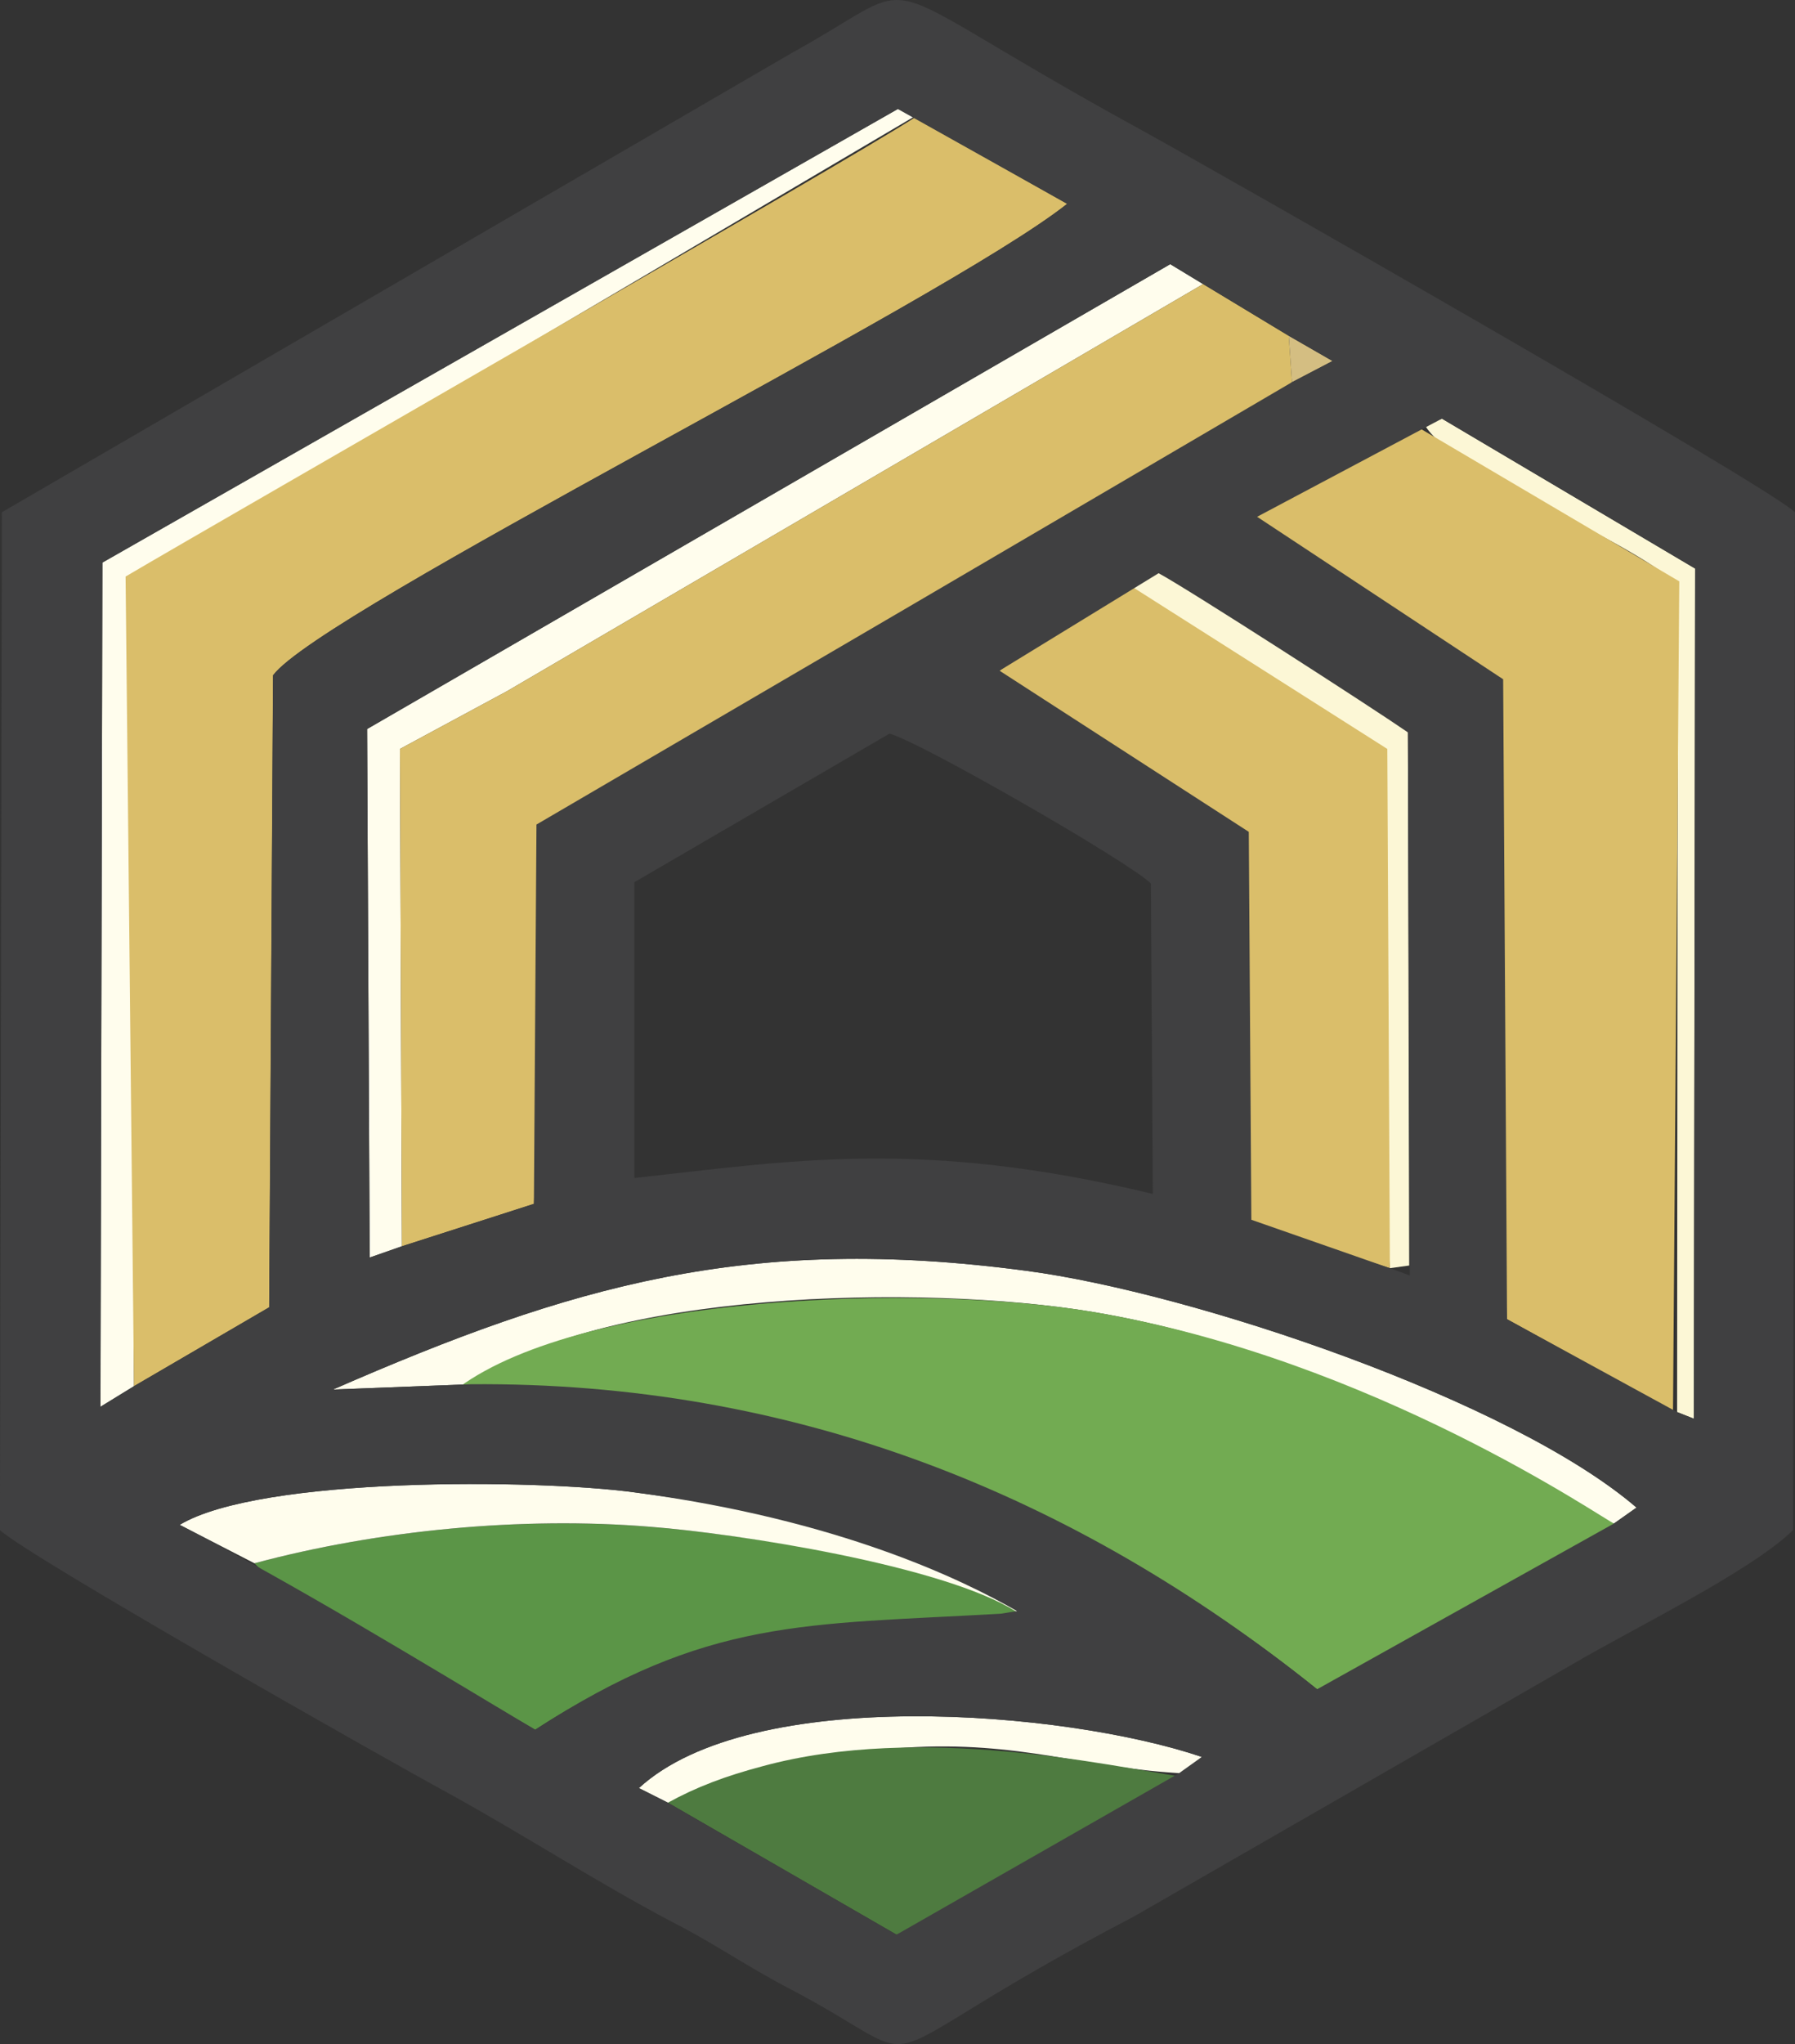
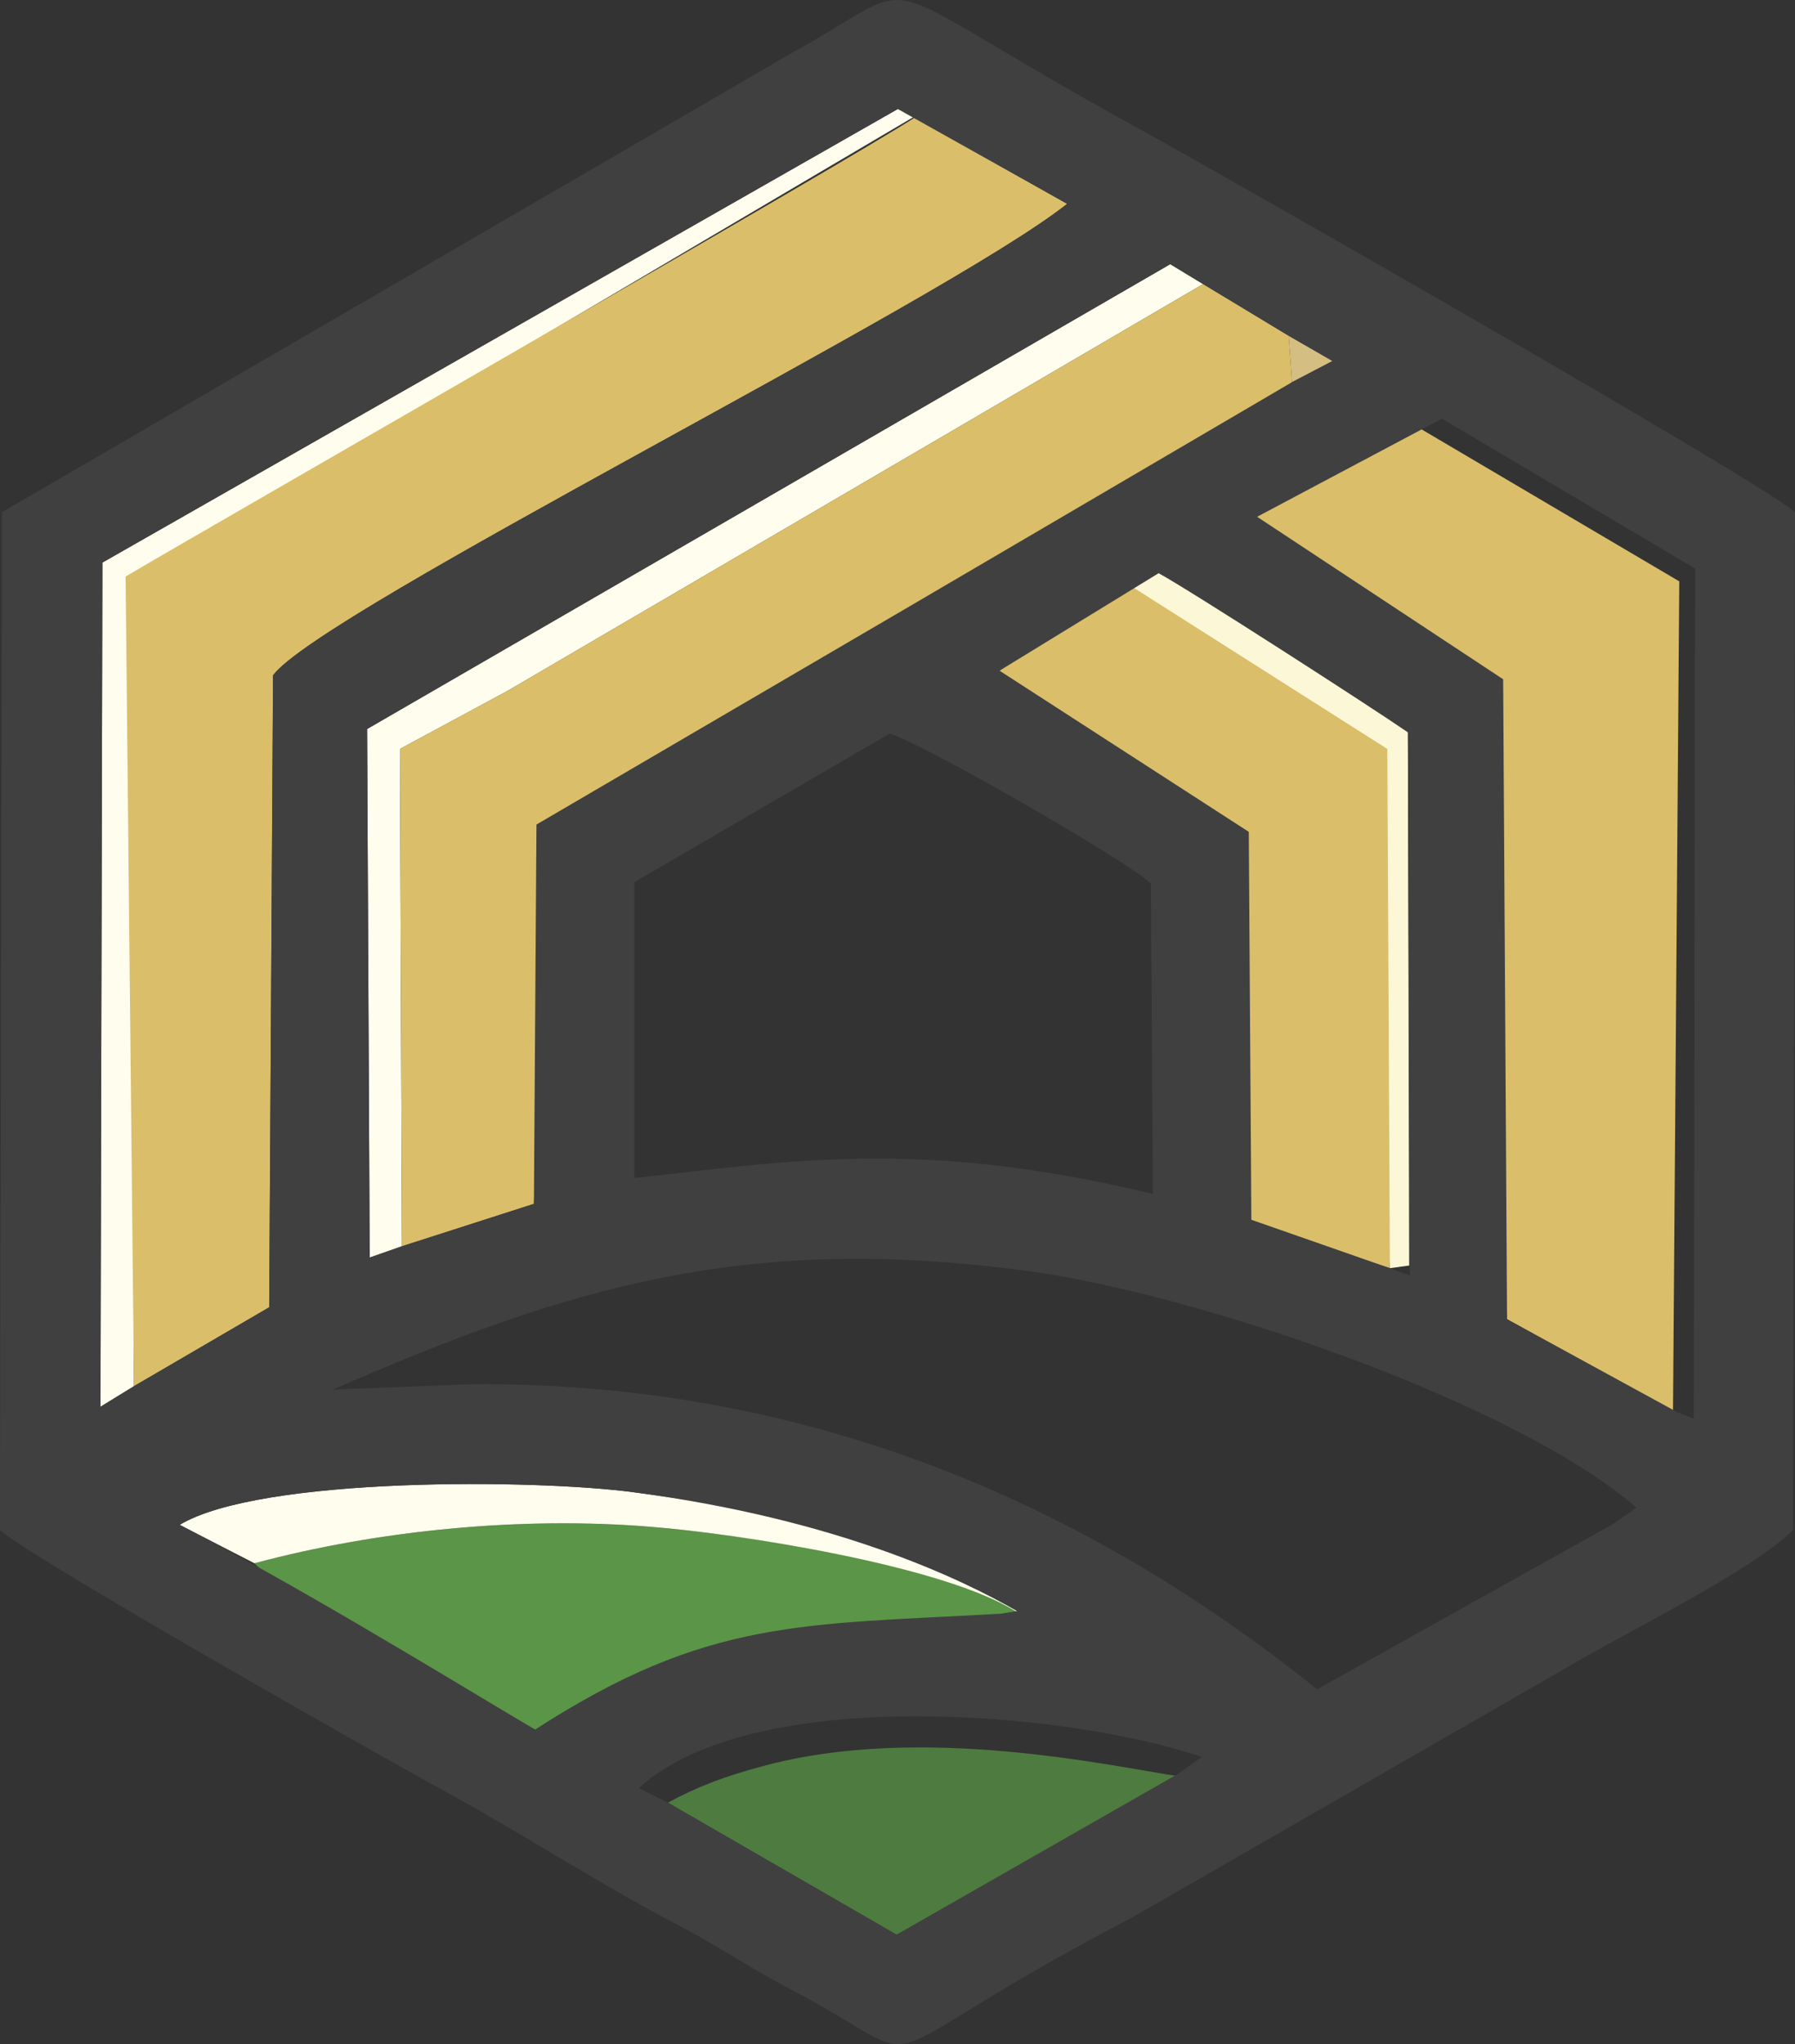
<svg xmlns="http://www.w3.org/2000/svg" xml:space="preserve" width="57.704mm" height="65.669mm" version="1.0" style="shape-rendering:geometricPrecision; text-rendering:geometricPrecision; image-rendering:optimizeQuality; fill-rule:evenodd; clip-rule:evenodd" viewBox="0 0 489.82 557.43">
  <rect x="0" y="0" width="489.82" height="557.43" fill="#333333" stroke="none" />
  <defs>
    <style type="text/css"> .fil7 {fill:#404041} .fil3 {fill:#4E7B40} .fil2 {fill:#5B9547} .fil6 {fill:#72AB52} .fil5 {fill:#D4BE82} .fil1 {fill:#DABE6A} .fil4 {fill:#FCF7D6} .fil0 {fill:#FFFDED} </style>
  </defs>
  <g id="Слой_x0020_1">
    <g id="_2679379857232">
      <polygon class="fil0" points="36.56,378.03 35.5,157.94 249.92,31.53 245,29.73 27.94,153.42 27.42,383.64 " />
      <path class="fil1" d="M36.56 378.03l36.91 -21.52 1.05 -172.34c13.01,-17.54 182.96,-101.82 216.7,-128.58l-41.65 -23.51c-17.4,11.39 -187.7,108.87 -215.3,125.15l2.29 220.81z" />
-       <path class="fil0" d="M182.25 491.6c10.19,-0.18 20.21,-6.69 30.41,-9.4 11.25,-3.07 22.85,-4.88 34.45,-5.61 31.46,-1.99 49.21,5.79 76.45,7.05l4.39 -4.52c-37.44,-12.66 -122.85,-19.71 -153.61,8.5l7.91 3.98z" />
      <path class="fil2" d="M69.42 426.32c7.03,7.96 62.39,36.89 76.63,45.39 46.93,-30.56 81.55,-27.67 135.15,-30.74 -17.05,-13.56 -80.14,-22.79 -103.69,-24.59 -35.15,-2.89 -74.34,0.9 -108.09,9.95z" />
      <path class="fil3" d="M182.25 491.6l62.39 35.99c11.95,-4.52 27.95,-14.65 39.37,-21.34 12.3,-7.41 28.3,-13.56 38.49,-21.7 -19.33,-2.89 -71.18,-14.65 -114.41,-2.89 -10.19,2.71 -17.93,5.61 -25.84,9.95z" />
      <polygon class="fil0" points="109.67,339.87 109.14,204.24 138.32,188.51 328.3,77.47 319.34,72.04 100.18,198.81 100.88,342.95 " />
-       <path class="fil0" d="M128.47 377.49c34.62,-25.5 123.2,-27.49 169.78,-19.71 76.63,12.84 129,56.97 142.18,57.69l6.15 -4.34c-34.1,-29.3 -121.27,-58.59 -166.44,-64.56 -75.92,-10.13 -124.26,3.98 -189.28,32.37l37.61 -1.45z" />
      <path class="fil0" d="M69.42 426.32c33.74,-9.04 72.94,-12.84 108.09,-9.95 23.55,1.81 79.79,10.49 99.83,23.15l16.17 -1.99c-40.6,-14.47 -64.5,-23.15 -120.39,-30.56 -26.71,-3.62 -102.11,-4.34 -124.08,8.86l20.39 10.49z" />
-       <path class="fil4" d="M457.66 385.09l4.57 1.81 0.35 -231.84 -69.07 -40.87 -4.75 1.63c6.68,12.3 54.66,30.56 69.07,43.58l-0.18 225.7z" />
      <path class="fil4" d="M379.27 345.84l5.27 -0.72 -0.35 -145.4c-58,-64.74 -81.2,-44.67 -79.44,-39.06 2.81,8.86 63.97,47.38 65.03,50.09l9.49 135.09z" />
      <path class="fil1" d="M109.67 339.87l36.03 -11.57 4.07 -98.39c21.97,-18.45 75.47,-45.63 103.23,-61.36 17.22,-9.77 36.03,-18.95 52.73,-29.26 14.94,-9.4 34.52,-24.75 46.83,-35.06l-0.88 -12.66 -23.37 -14.11 -189.99 111.04 -29.18 15.73 0.53 135.63z" />
      <polygon class="fil5" points="352.56,104.23 363.63,98.45 351.68,91.57 " />
      <path class="fil1" d="M335.2 137.01c13.59,8.84 62.99,48.42 66.01,53.29l10.04 169.46 45.28 25.02 1.71 -226.24 -70.61 -41.62c-17.96,7.7 -36.2,13.89 -52.43,20.08z" />
      <path class="fil1" d="M279.44 177.66l-6.68 5.24 4.16 10.4c10.37,13.2 54.21,22.89 57.19,39.17 3.87,21.7 2.21,73.49 3.44,99.89l41.72 13.48 -0.7 -141.6 -70.24 -44.61 -28.88 18.02z" />
-       <path class="fil6" d="M125.13 378.39c87.88,-0.72 167.84,28.93 234.28,82.28 9.84,-2.35 73.99,-38.34 81.02,-45.21 -2.28,-0.72 -65.56,-44.85 -142.18,-57.69 -46.57,-7.78 -138.49,-4.88 -173.11,20.62z" />
      <path class="fil7" d="M321.62 483.65l-76.98 43.95 -62.39 -35.99 -7.91 -3.98c30.76,-28.21 116.17,-21.16 153.61,-8.5l-6.33 4.52zm-48.51 -43.58c-53.6,3.07 -80.14,1.08 -127.07,31.65 -30.58,-18.27 -65.56,-39.6 -97.01,-55.88 21.97,-13.2 97.37,-12.48 124.08,-8.86 55.89,7.41 89.63,23.87 104.4,32.37l-4.39 0.72zm167.31 -24.6l-81.02 45.21c-66.43,-53.35 -143.06,-83.91 -230.94,-83.19l-37.61 1.45c65.03,-28.39 113.36,-42.5 189.28,-32.37 45.17,5.97 132.34,35.26 166.44,64.56l-6.15 4.34zm-267.32 -94.22l0 -80.66 69.6 -40.51c7.73,1.81 65.91,35.26 71.35,40.87l0.53 84.64c-63.27,-15.19 -98.42,-9.04 -141.48,-4.34zm143.06 -164.93c8.08,4.34 58.35,36.71 68.02,43.4l0.53 148.11 -5.45 -1.99 -37.79 -13.2 -0.7 -105.79 -68.02 -43.95 43.41 -26.58zm77.33 -42.14l69.07 40.87 -0.35 231.84 -4.57 -1.81 -46.4 -25.32 -1.06 -174.52 -67.14 -44.31 50.44 -26.77zm-40.95 -9.95l-104.04 60.95 -102.11 59.68 -0.7 103.44 -36.03 11.57 -8.79 3.07 -0.7 -144.13 219.16 -126.77 8.96 5.43 23.37 14.11 11.95 6.87 -11.07 5.79zm-316 273.8l-9.14 5.61 0.53 -230.22 217.05 -123.7 46.22 25.86c-33.74,26.77 -203.7,111.04 -216.7,128.58l-1.05 172.34 -36.91 21.52zm-36.03 -238.35l-0.53 277.6c8.44,7.6 105.45,62.57 122.15,71.62 20.74,11.39 40.42,24.23 61.34,35.26 10.72,5.43 20.74,12.3 31.46,17.9 44.46,23.15 13.53,22.79 94.38,-19.35l119.86 -68.9c15.64,-9.22 48.68,-25.32 60.11,-36.53l0.53 -277.6c-8.61,-7.96 -157.47,-92.77 -178.91,-104.53 -43.59,-23.87 -56.06,-34.18 -64.85,-35.08 -7.21,-0.72 -12.13,4.52 -29.53,14.11l-216 125.51z" />
    </g>
  </g>
</svg>